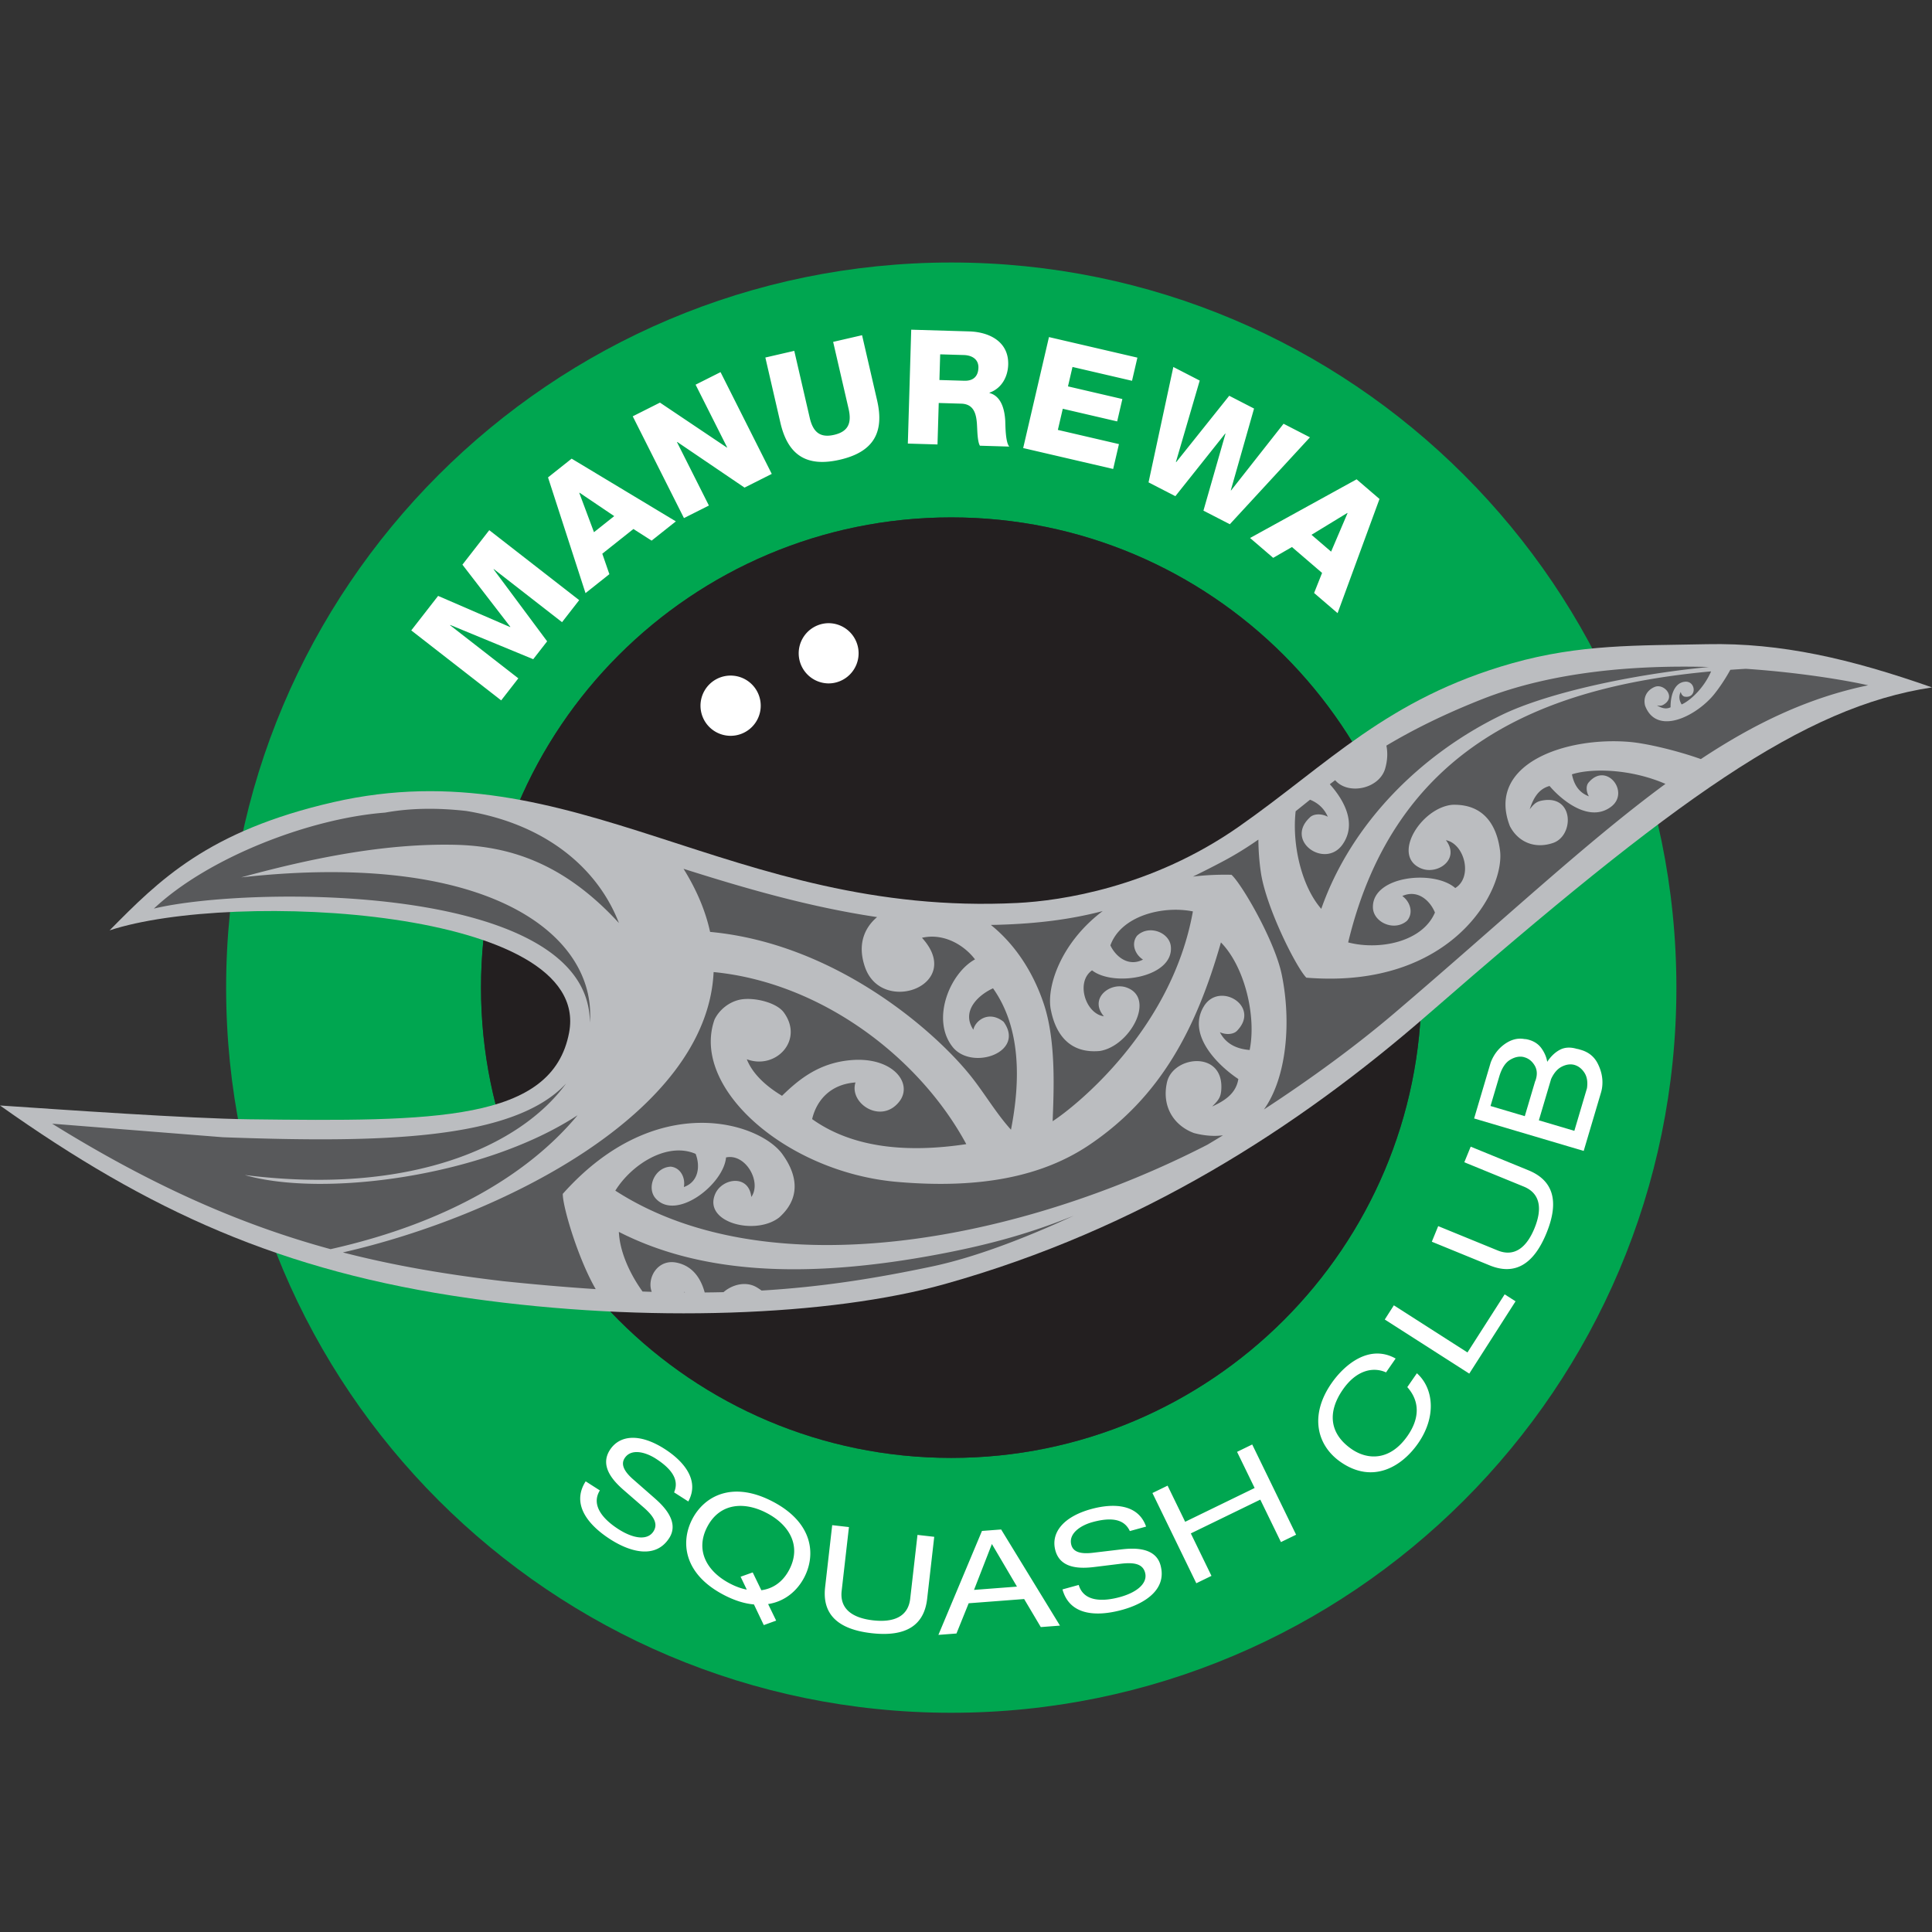
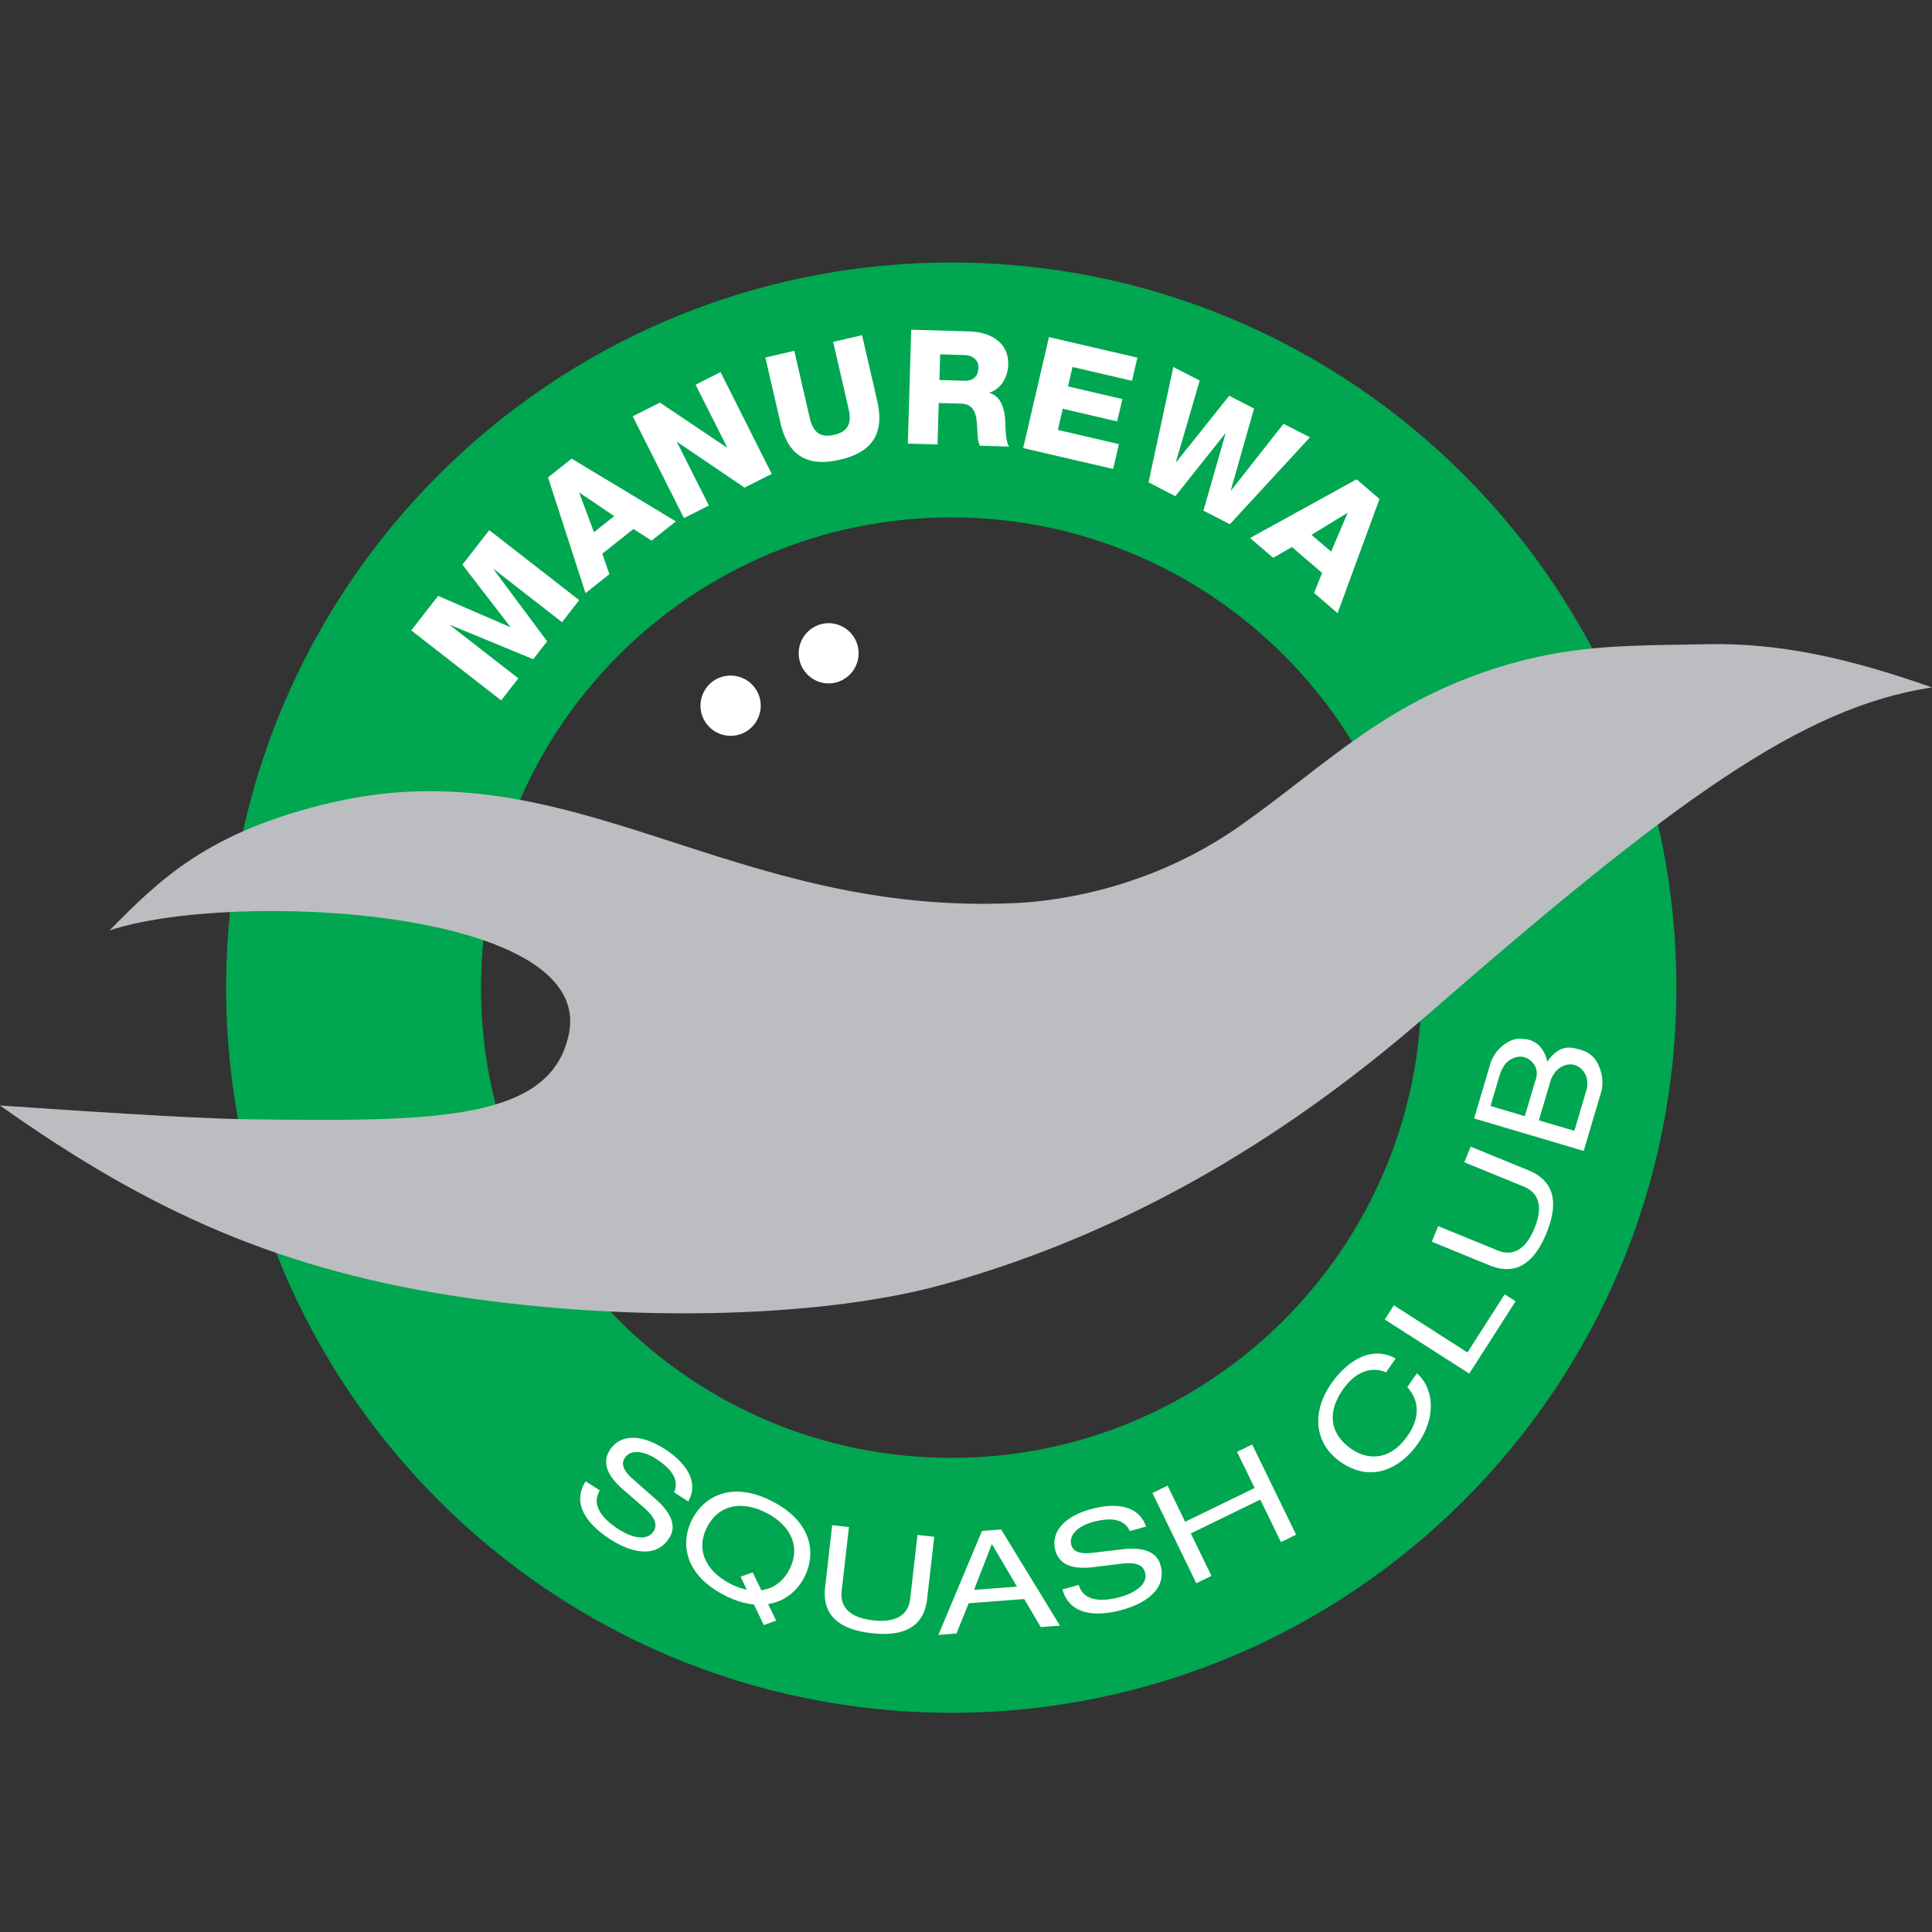
<svg xmlns="http://www.w3.org/2000/svg" xml:space="preserve" style="fill-rule:evenodd;clip-rule:evenodd;stroke-linejoin:round;stroke-miterlimit:2" viewBox="0 0 540 540">
  <rect x="0" y="0" width="540" height="540" fill="#333333" stroke="none" />
  <path d="M265.881 73.371c111.913 0 202.678 90.767 202.678 202.679s-90.767 202.678-202.678 202.678S63.203 387.962 63.203 276.05c0-111.912 90.767-202.679 202.678-202.679Zm0 71.243c72.592 0 131.437 58.845 131.437 131.436 0 72.59-58.845 131.437-131.437 131.437-72.59 0-131.437-58.847-131.437-131.437 0-72.591 58.847-131.436 131.437-131.436Z" style="fill:#00a650" />
-   <path d="M265.881 144.614c72.592 0 131.437 58.845 131.437 131.436 0 72.59-58.845 131.437-131.437 131.437-72.59 0-131.437-58.847-131.437-131.437 0-72.591 58.847-131.436 131.437-131.436Z" style="fill:#231f20" />
  <path d="m442.649 321.689-30.628-9.077c.261-.884.53-1.783.8-2.699.271-.914.543-1.83.813-2.746l1.621-5.467 1.395-4.71c.832-2.191 2.149-3.92 3.951-5.188 1.801-1.267 3.636-1.728 5.507-1.381.241.004.469.029.682.076.215.045.433.102.656.167 1.478.438 2.629 1.243 3.451 2.413.822 1.17 1.342 2.407 1.563 3.707.998-1.523 2.173-2.642 3.523-3.359 1.349-.714 2.93-.805 4.744-.266.204.025.391.063.558.114.166.048.334.099.502.147 2.212.623 3.811 1.911 4.794 3.867.983 1.958 1.412 3.912 1.288 5.866a9.412 9.412 0 0 1-.365 2.157l-4.855 16.379Zm-16.464-9.719 2.877-9.704a.539.539 0 0 1 .069-.16.586.586 0 0 0 .07-.161c.01-.03.023-.079.042-.141l.042-.142c.441-1.483.312-2.792-.384-3.924-.696-1.134-1.616-1.87-2.76-2.209l-.167-.049-.167-.05c-1.201-.252-2.457.018-3.769.815-1.313.795-2.316 2.36-3.007 4.695l-2.428 8.188 9.582 2.842Zm13.851 4.103 3.534-11.929c.245-1.746.013-3.17-.691-4.272-.705-1.102-1.597-1.829-2.676-2.182l-.084-.026a2.616 2.616 0 0 1-.083-.025c-1.097-.29-2.26-.129-3.489.485-1.23.614-2.231 1.768-3.006 3.461l-3.422 11.549 9.917 2.939Zm-23.698 37.593c6.943 2.84 12.252-.077 15.903-9.001 3.65-8.924 1.905-14.725-5.038-17.565l-16.14-6.602-1.783 4.36 16.613 6.795c4.69 1.917 5.205 6.257 3.003 11.645-2.203 5.386-5.613 8.12-10.303 6.203l-16.612-6.795-1.783 4.359 16.14 6.601Zm-5.671 30.261 12.935-20.208-3.043-1.947-10.397 16.241-20.576-13.172-2.538 3.967 23.619 15.119Zm-20.583-4.212c-7.364-4.128-14.317 1.703-17.935 6.926-6.173 8.913-4.133 17.352 2.582 22.004 8.976 6.216 17.106 1.306 21.661-5.268 5.16-7.453 4.306-15.394-.366-19.549l-2.681 3.874c3.729 4.203 3.263 9.016.099 13.582-4.982 7.195-11.317 6.753-15.675 3.734-6.298-4.36-6.722-10.437-2.446-16.612 3.794-5.478 8.479-6.45 12.081-4.819l2.68-3.872Zm-32.056 51.302 4.236-2.06-12.266-25.219-4.235 2.06 4.913 10.101-19.418 9.445-4.913-10.102-4.236 2.062 12.264 25.217 4.236-2.06-5.771-11.868 19.418-9.444 5.772 11.868Zm-61.062 13.228c2.055 7.46 9.793 7.611 16.69 5.71 6.168-1.697 12.608-5.591 10.709-12.482-1.521-5.529-8.613-4.675-11.118-4.393l-7.808.929c-3.927.47-5.534-.513-5.994-2.179-.876-3.18 2.55-5.468 5.891-6.389 7.326-2.016 9.49.483 10.459 2.498l4.539-1.252c-2.221-6.394-9.232-6.582-15.357-4.895-7.84 2.159-11.344 6.67-9.989 11.592 1.451 5.263 7.245 5.052 11.033 4.579l7.221-.889c3.659-.438 6.125-.017 6.802 2.446.814 2.952-2.164 5.524-7.005 6.859-4.626 1.273-10.112 1.439-11.532-3.384l-4.541 1.25Zm-6.061 10.528 5.36-.409-16.443-26.872-5.359.41-12.179 29.053 5.051-.386 3.411-8.452 15.506-1.183 4.653 7.839Zm-6.656-11.31-12.005.916 4.992-12.827 7.013 11.911Zm-53.623.15c-.852 7.453 3.395 11.772 12.977 12.866 9.578 1.093 14.689-2.157 15.541-9.61l1.978-17.327-4.68-.533-2.035 17.831c-.575 5.034-4.613 6.708-10.395 6.049-5.784-.661-9.34-3.202-8.765-8.236l2.037-17.833-4.68-.534-1.978 17.327Zm-17.144 10.606 3.459-1.255-2.249-4.626c4.735-.721 8.171-3.759 10.095-7.451 3.321-6.375 2.469-15.32-8.839-21.212-11.311-5.892-19.129-1.462-22.449 4.912-3.321 6.374-2.471 15.32 8.838 21.213 3.074 1.6 5.85 2.427 8.393 2.644l2.752 5.775Zm-4.754-9.917c-1.596-.302-3.145-.886-4.722-1.708-6.422-3.346-9.761-9.247-6.33-15.831 3.429-6.583 10.179-7.228 16.602-3.884 6.423 3.347 9.761 9.248 6.332 15.832-1.833 3.518-4.635 5.336-7.812 5.762l-2.415-4.978-3.384 1.204 1.729 3.603Zm-45.032-30.264c-4.17 6.516.895 12.369 6.921 16.224 5.39 3.449 12.591 5.631 16.444-.389 3.09-4.831-2.29-9.532-4.174-11.204l-5.914-5.183c-2.976-2.604-3.322-4.456-2.391-5.912 1.778-2.779 5.771-1.763 8.69.104 6.401 4.095 5.99 7.376 5.141 9.444l3.967 2.54c3.266-5.931-1.283-11.267-6.636-14.691-6.849-4.383-12.546-3.971-15.298.33-2.943 4.598 1.092 8.763 3.977 11.263l5.492 4.772c2.773 2.427 4.11 4.543 2.733 6.693-1.651 2.58-5.554 2.087-9.785-.619-4.041-2.586-7.834-6.552-5.2-10.834l-3.967-2.538Zm-23.615-218.28 4.794-6.16-19.078-14.847.055-.071 23.186 9.567 3.89-4.997-14.969-20.128.055-.07 19.078 14.847 4.792-6.16-25.13-19.557-7.506 9.643 13.386 17.369-.056.07-20.124-8.709-7.505 9.643 25.132 19.56Zm21.832-57.988.07-.056 9.692 6.541-5.658 4.494-4.104-10.979Zm1.739 28.008 6.671-5.297-1.979-5.72 8.696-6.906 5.088 3.25 6.776-5.381-29.13-17.532-6.601 5.242 10.479 32.344Zm27.515-20.973 6.972-3.508-8.923-17.729.081-.04 18.802 12.757 7.609-3.829-14.315-28.447-6.973 3.508 8.823 17.531-.08.039-18.702-12.558-7.609 3.83 14.315 28.446Zm49.784-51.115-8.084 1.865 4.313 18.687c.922 3.999-.084 6.382-4.039 7.295-3.954.913-5.903-.79-6.826-4.787l-4.313-18.687-8.083 1.865 4.202 18.209c2.076 8.996 7.238 12.519 16.625 10.353 9.387-2.167 12.482-7.595 10.407-16.592l-4.202-18.208Zm12.794 30.289 8.291.245.344-11.589 6.286.186c3.879.114 4.316 3.429 4.443 6.646.062.894.104 4.019.785 5.11l8.205.243c-1.081-1.193-1.076-5.876-1.126-7.218-.178-3.038-1.045-6.858-4.41-7.76l.002-.089c3.383-1.194 5.128-4.4 5.23-7.832.191-6.42-5.262-9.125-10.878-9.291l-16.228-.482-.944 31.831Zm9.038-24.943 6.599.196c2.318.069 4.158 1.194 4.088 3.558-.071 2.407-1.448 3.704-3.944 3.63l-6.955-.206.212-7.178Zm23.199 26.195 25.153 5.846 1.616-6.952-17.075-3.967 1.374-5.908 15.204 3.533 1.454-6.255-15.204-3.535 1.262-5.43 16.638 3.867 1.505-6.473-24.719-5.744-7.208 31.018Zm80.154-2.996-7.375-3.798-14.664 18.635-.08-.04 6.496-22.844-6.939-3.573-14.822 18.555-.079-.041 6.653-22.761-7.374-3.798-6.928 32.253 7.495 3.859 13.933-17.507.078.04-6.161 21.51 7.376 3.798 22.391-24.288Zm10.435 21.136.069.058-4.592 10.755-5.481-4.709 10.004-6.104Zm-27.175 6.996 6.463 5.551 5.242-3.023 8.425 7.237-2.23 5.609 6.564 5.637 11.714-31.917-6.395-5.492-29.783 16.398Z" style="fill:#fff;fill-rule:nonzero" />
  <path d="M204.209 188.828a8.416 8.416 0 0 1 8.416 8.417 8.415 8.415 0 0 1-8.416 8.416 8.416 8.416 0 1 1 0-16.833Zm27.356-14.646a8.416 8.416 0 0 1 8.416 8.418 8.415 8.415 0 0 1-8.416 8.415 8.417 8.417 0 0 1 0-16.833Z" style="fill:#fff" />
  <path d="M0 308.987c16.902 1.136 52.784 3.654 69.738 3.86 51.627.629 84.665.658 89.335-24.263 6.518-34.78-94.141-39.873-128.444-28.543 13.82-13.995 27.495-27.806 62.542-35.832 67.188-15.382 111.038 32.192 191.221 28.171 12.054-.604 37.551-4.328 61.832-21.305 24.9-17.411 41.463-35.832 76.472-45.708 18.938-5.342 34.849-4.908 54.389-5.314 20.727-.431 40.197 4.095 62.915 12.076-36.102 5.48-71.441 30.934-140.939 91.457-36.369 31.672-80.406 60.015-134.99 75.312-31.93 8.948-83.373 10.981-132.705 3.984C78.548 355.392 41.539 338.435 0 308.987Z" style="fill:#bbbdc0" />
-   <path d="M14.575 314.073c15.896 1.262 31.791 2.525 47.687 3.786 44.114 1.622 81.249.852 95.97-15.023-12.958 17.816-44.167 31.333-89.822 25.584 21.803 6.318 66.782.472 93.016-16.702-13.255 15.978-35.834 29.978-69.032 37.426-24.036-6.554-48.755-17.031-77.819-35.071Zm150.295-28.206c-.015-39.264-95.516-38.306-121.862-31.91 15.142-14.247 43.485-25.216 64.61-26.828 7.287-1.323 14.848-1.345 22.698-.466 21.98 3.61 36.686 15.805 42.678 31.323-14.936-16.241-29.871-21.542-45.994-21.869-17.862-.364-37.184 2.977-59.592 9.11 69.616-7.699 99.421 16.28 97.462 40.64Zm26.182-43.033c16.887 5.349 34.877 10.623 54.094 13.495-3.71 3.152-5.512 7.857-3.368 14.006 4.735 13.598 27.958 4.949 15.914-8.219 6.037-1.394 11.755 1.986 14.827 6.034-6.965 3.786-12.365 16.699-6.294 24.435 5.322 6.775 20.492 1.612 14.282-6.993-4.1-3.258-7.883-.389-8.453 2.212-3.482-5.225 1.436-9.729 5.5-11.569 7.744 10.923 7.745 25.601 5.019 39.526-4.232-4.7-7.426-10.248-11.314-15.099-10.15-12.666-37.899-36.949-72.785-40.195-1.243-5.695-3.65-11.578-7.422-17.633Zm8.405 28.862c29.845 2.885 57.416 23.625 70.624 48.094-16.403 2.471-31.683 1.144-43.088-6.998 1.216-5.167 5.03-9.736 12.121-10.243-1.886 5.829 7.139 11.786 12.208 5.388 4.03-5.083-1.754-12.599-13.384-11.635-8.874.735-14.505 5.226-19.359 9.981-3.511-2.107-8.005-5.539-9.845-10.221 8.036 3.032 16.054-5.263 10.346-13.077-2.028-2.776-8.097-4.224-11.818-3.654-3.11.477-6.141 2.681-7.568 5.685-6.69 19.172 20.262 42.633 50.971 45.32 23.269 2.037 40.703-1.493 53.856-10.37 19.96-13.473 29.882-32.569 36.733-56.555 6.622 6.73 9.952 20.579 8.028 30.066-3.843-.312-6.711-1.841-8.322-4.968 1.773.81 3.993.636 4.949-.572 6.359-6.806-5.142-13.713-9.429-6.658-4.809 7.916 3.903 16.503 9.637 20.311-.631 3.995-3.716 6.042-7.317 7.679 1.927-1.897 2.528-2.738 2.578-5.309.2-10.4-13.564-8.797-15.208-1.431-1.494 6.681 1.847 12.041 7.562 14.168 2.978.775 5.67.949 8.096.625a417.397 417.397 0 0 1-4.382 2.644c-51.691 26.574-122.32 40.693-165.46 12.824 4.557-7.349 14.525-13.705 22.441-10.281 1.224 3.063 1.085 7.711-3.287 9.271.484-2.489-.848-5.413-3.675-5.696-4.542.211-6.847 5.919-4.209 8.88 5.711 6.403 18.996-3.89 19.675-11.457 5.496-1.177 10.023 6.884 7.062 11.055-.704-6.457-8.211-5.271-10.108-.811-3.402 7.992 11.34 11.701 17.914 6.521 6.942-6.214 4.099-13.143 1.073-17.401-5.936-8.902-35.193-18.789-61.574 10.817-.047 3.563 4.279 18.151 9.206 26.624-8.027-.518-16.634-1.256-25.971-2.231-15.281-1.813-29.893-4.204-44.7-8.025 44.028-10.036 101.769-38.798 103.624-78.36Zm100.647 68.101c-14.63 6.768-28.344 11.809-39.566 14.179-15.957 3.37-30.86 5.729-47.676 6.737a14.864 14.864 0 0 0-1.389-.921c-2.952-1.733-6.745-.805-9.251 1.369-1.726.044-3.478.072-5.257.087-1.089-4.016-3.414-7.416-7.832-8.332-5.4-1.117-8.411 4.432-6.967 8.156-.85-.025-1.709-.055-2.573-.087-3.746-5.207-6.388-11.333-6.618-16.669 21.988 11.225 50.735 13.621 89.964 6.144 14.773-2.816 25.816-6.074 37.165-10.663Zm-108.688 21.456c-.049-.002-.099-.002-.15-.002.027-.07.052-.142.076-.212.027.07.05.142.074.214Zm85.531-102.734c.715-.013 1.431-.021 2.151-.043 11.062-.326 20.268-1.523 29.107-3.825-11.937 8.995-15.908 21.638-14.423 27.91 1.062 5.17 4.226 12.045 13.601 11.195 8.359-1.292 15.775-14.742 7.523-17.734-4.604-1.669-10.652 3.061-6.366 8.03-5.121-.685-7.961-9.585-3.306-12.836 6.062 4.712 22.823 1.984 22.025-6.649-.371-3.991-6.178-6.219-9.464-3.008-1.738 2.285-.493 5.284 1.679 6.643-4.165 2.155-7.696-.943-9.117-3.959 2.924-8.211 14.49-11.199 23.06-9.505-5.937 33.244-33.128 54.739-39.197 58.641.277-7.919 1.073-22.23-2.496-32.856-3.09-9.203-8.267-16.775-14.777-22.004Zm56.485-13.508a274.546 274.546 0 0 0 8.246-4.189c3.645-1.922 6.927-3.982 10.042-6.154a67.16 67.16 0 0 0 .686 9.115c1.427 9.803 9.866 26.566 12.716 29.478 41.068 3.363 55.989-25.046 54.073-35.998-.775-5.371-3.603-12.623-13.279-12.321-8.659.817-17.09 14.173-8.803 17.746 4.625 1.994 11.121-2.493 7.023-7.856 5.217 1.015 7.591 10.327 2.612 13.379-5.935-5.206-23.306-3.427-23.013 5.484.136 4.118 5.962 6.76 9.532 3.664 1.924-2.24.828-5.395-1.319-6.92 4.405-1.959 7.842 1.436 9.119 4.618-3.503 8.25-15.557 10.613-24.251 8.352 13.232-55.03 54.911-71.503 101.44-75.759-2.003 4.669-5.822 8.175-8.231 9.245-.711-1.198-.854-2.367-.251-3.504.127.694.644 1.311 1.207 1.337 3.372.431 3.036-4.422.022-4.189-3.38.26-4.132 4.647-4.073 7.143-1.33.659-2.59.184-3.836-.529.973.166 1.35.165 2.132-.365 3.162-2.146-.201-5.861-2.754-4.785-2.317.977-3.225 3.097-2.666 5.231 2.974 7.919 12.864 3.739 18.422-2.169 1.39-1.478 3.717-4.734 5.398-7.852 1.444-.104 2.893-.198 4.346-.282 16.889 1.152 29.998 3.635 34.172 4.611-16.564 3.424-31.537 10.539-46.746 20.621-7.211-2.555-15.478-4.405-19.819-4.786-17.853-1.57-40.309 6.086-33.568 23.518 2.218 4.341 6.834 6.502 12.088 4.704 5.794-1.98 5.875-13.053-2.493-11.94-2.068.275-2.692.83-4.052 2.533 1.003-3.008 2.382-5.645 5.547-6.512 3.575 4.202 11.264 10.329 17.222 5.787 5.311-4.049-1.269-12.546-6.198-6.874-.889.87-.833 2.648-.023 3.98-2.664-.991-4.15-3.128-4.741-6.149 5.358-1.718 16.231-1.622 26.135 2.674-22.107 16.259-45.519 38.301-75.645 63.979-10.601 9.037-23.195 18.285-36.576 27.017 6.422-8.994 7.676-24.611 4.968-37.71-1.951-9.434-11.108-25.219-14.044-27.883-3.836-.086-7.419.099-10.767.51Zm28.708-18.266c1.322-1.058 2.659-2.134 4.022-3.224 2.256.914 3.949 2.459 4.966 4.762-1.77-.939-4.06-.895-5.115.286-6.941 6.599 4.442 14.39 9.275 7.409 3.895-5.631.639-12.043-3.6-16.786.491-.376.99-.752 1.493-1.129 3.62 4.255 12.348 2.444 13.985-3.271.652-2.275.733-4.431.335-6.386 7.222-4.315 15.864-8.683 26.787-12.992 19.862-7.834 43.282-9.558 63.338-8.985-21.629 2.09-45.174 7.237-57.864 13.388-22.283 10.801-41.97 30.006-50.464 54.212-5.538-6.339-8.208-18.018-7.158-27.284Z" style="fill:#58595b" />
</svg>